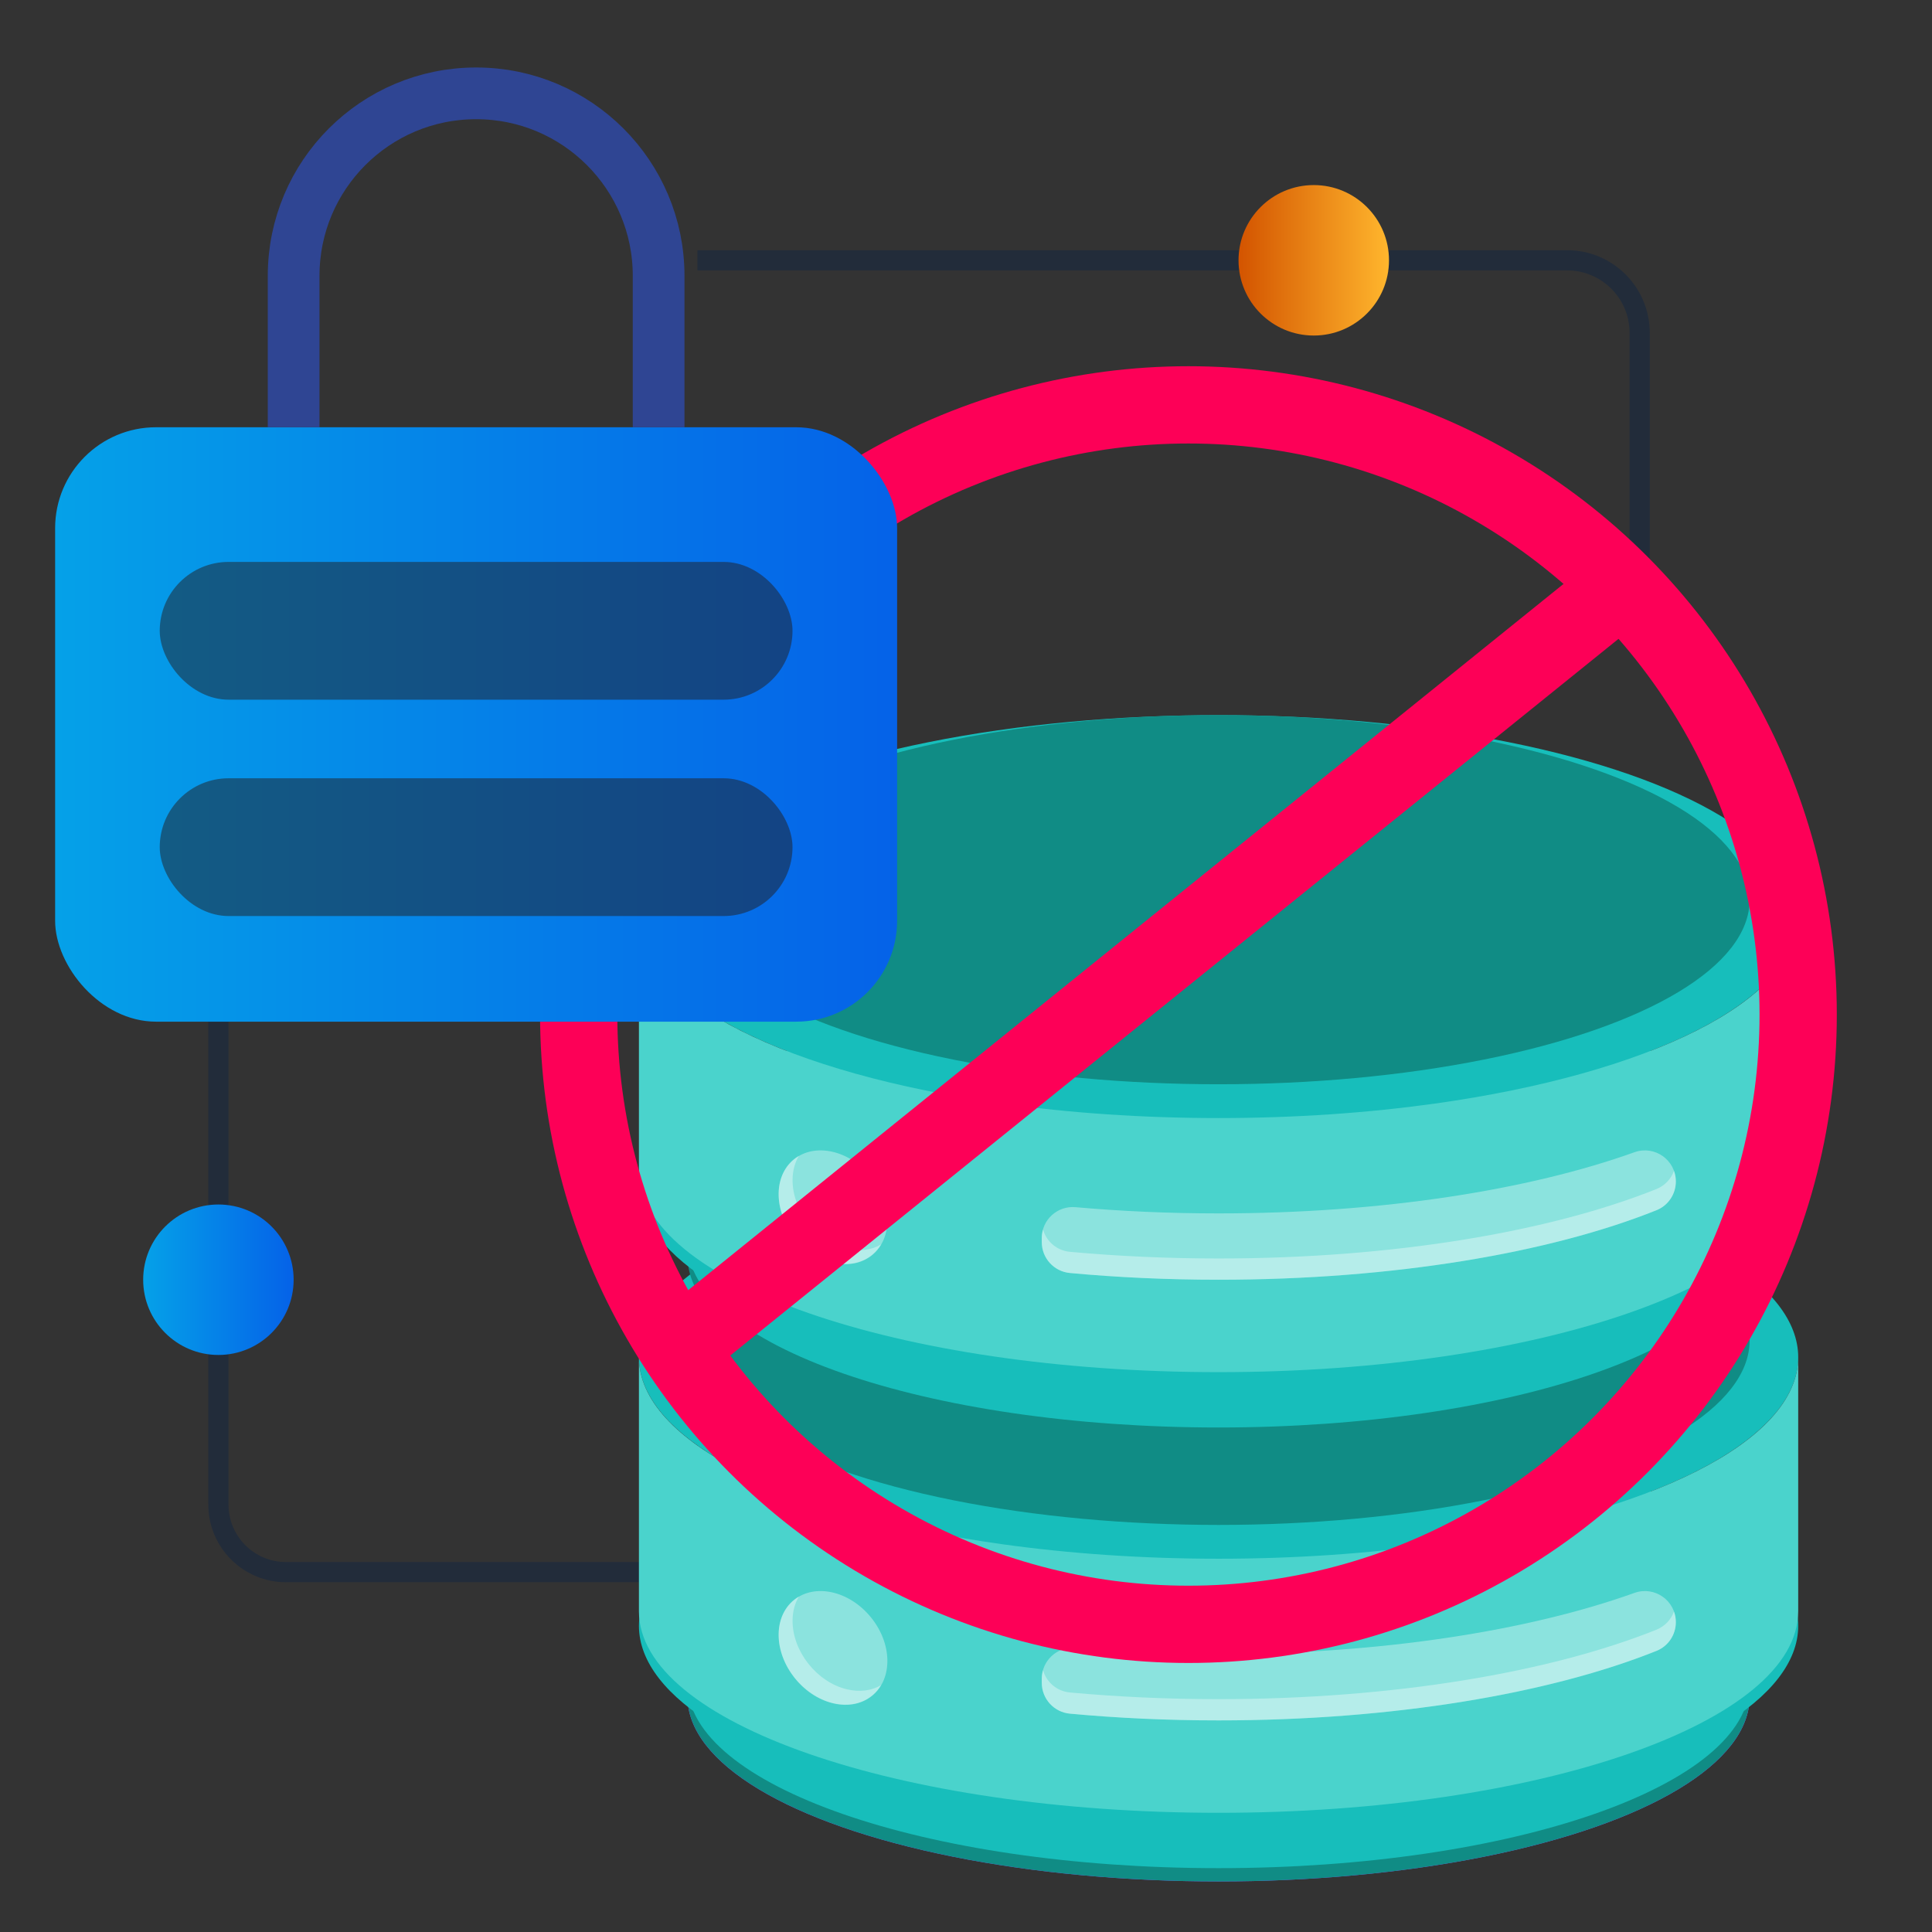
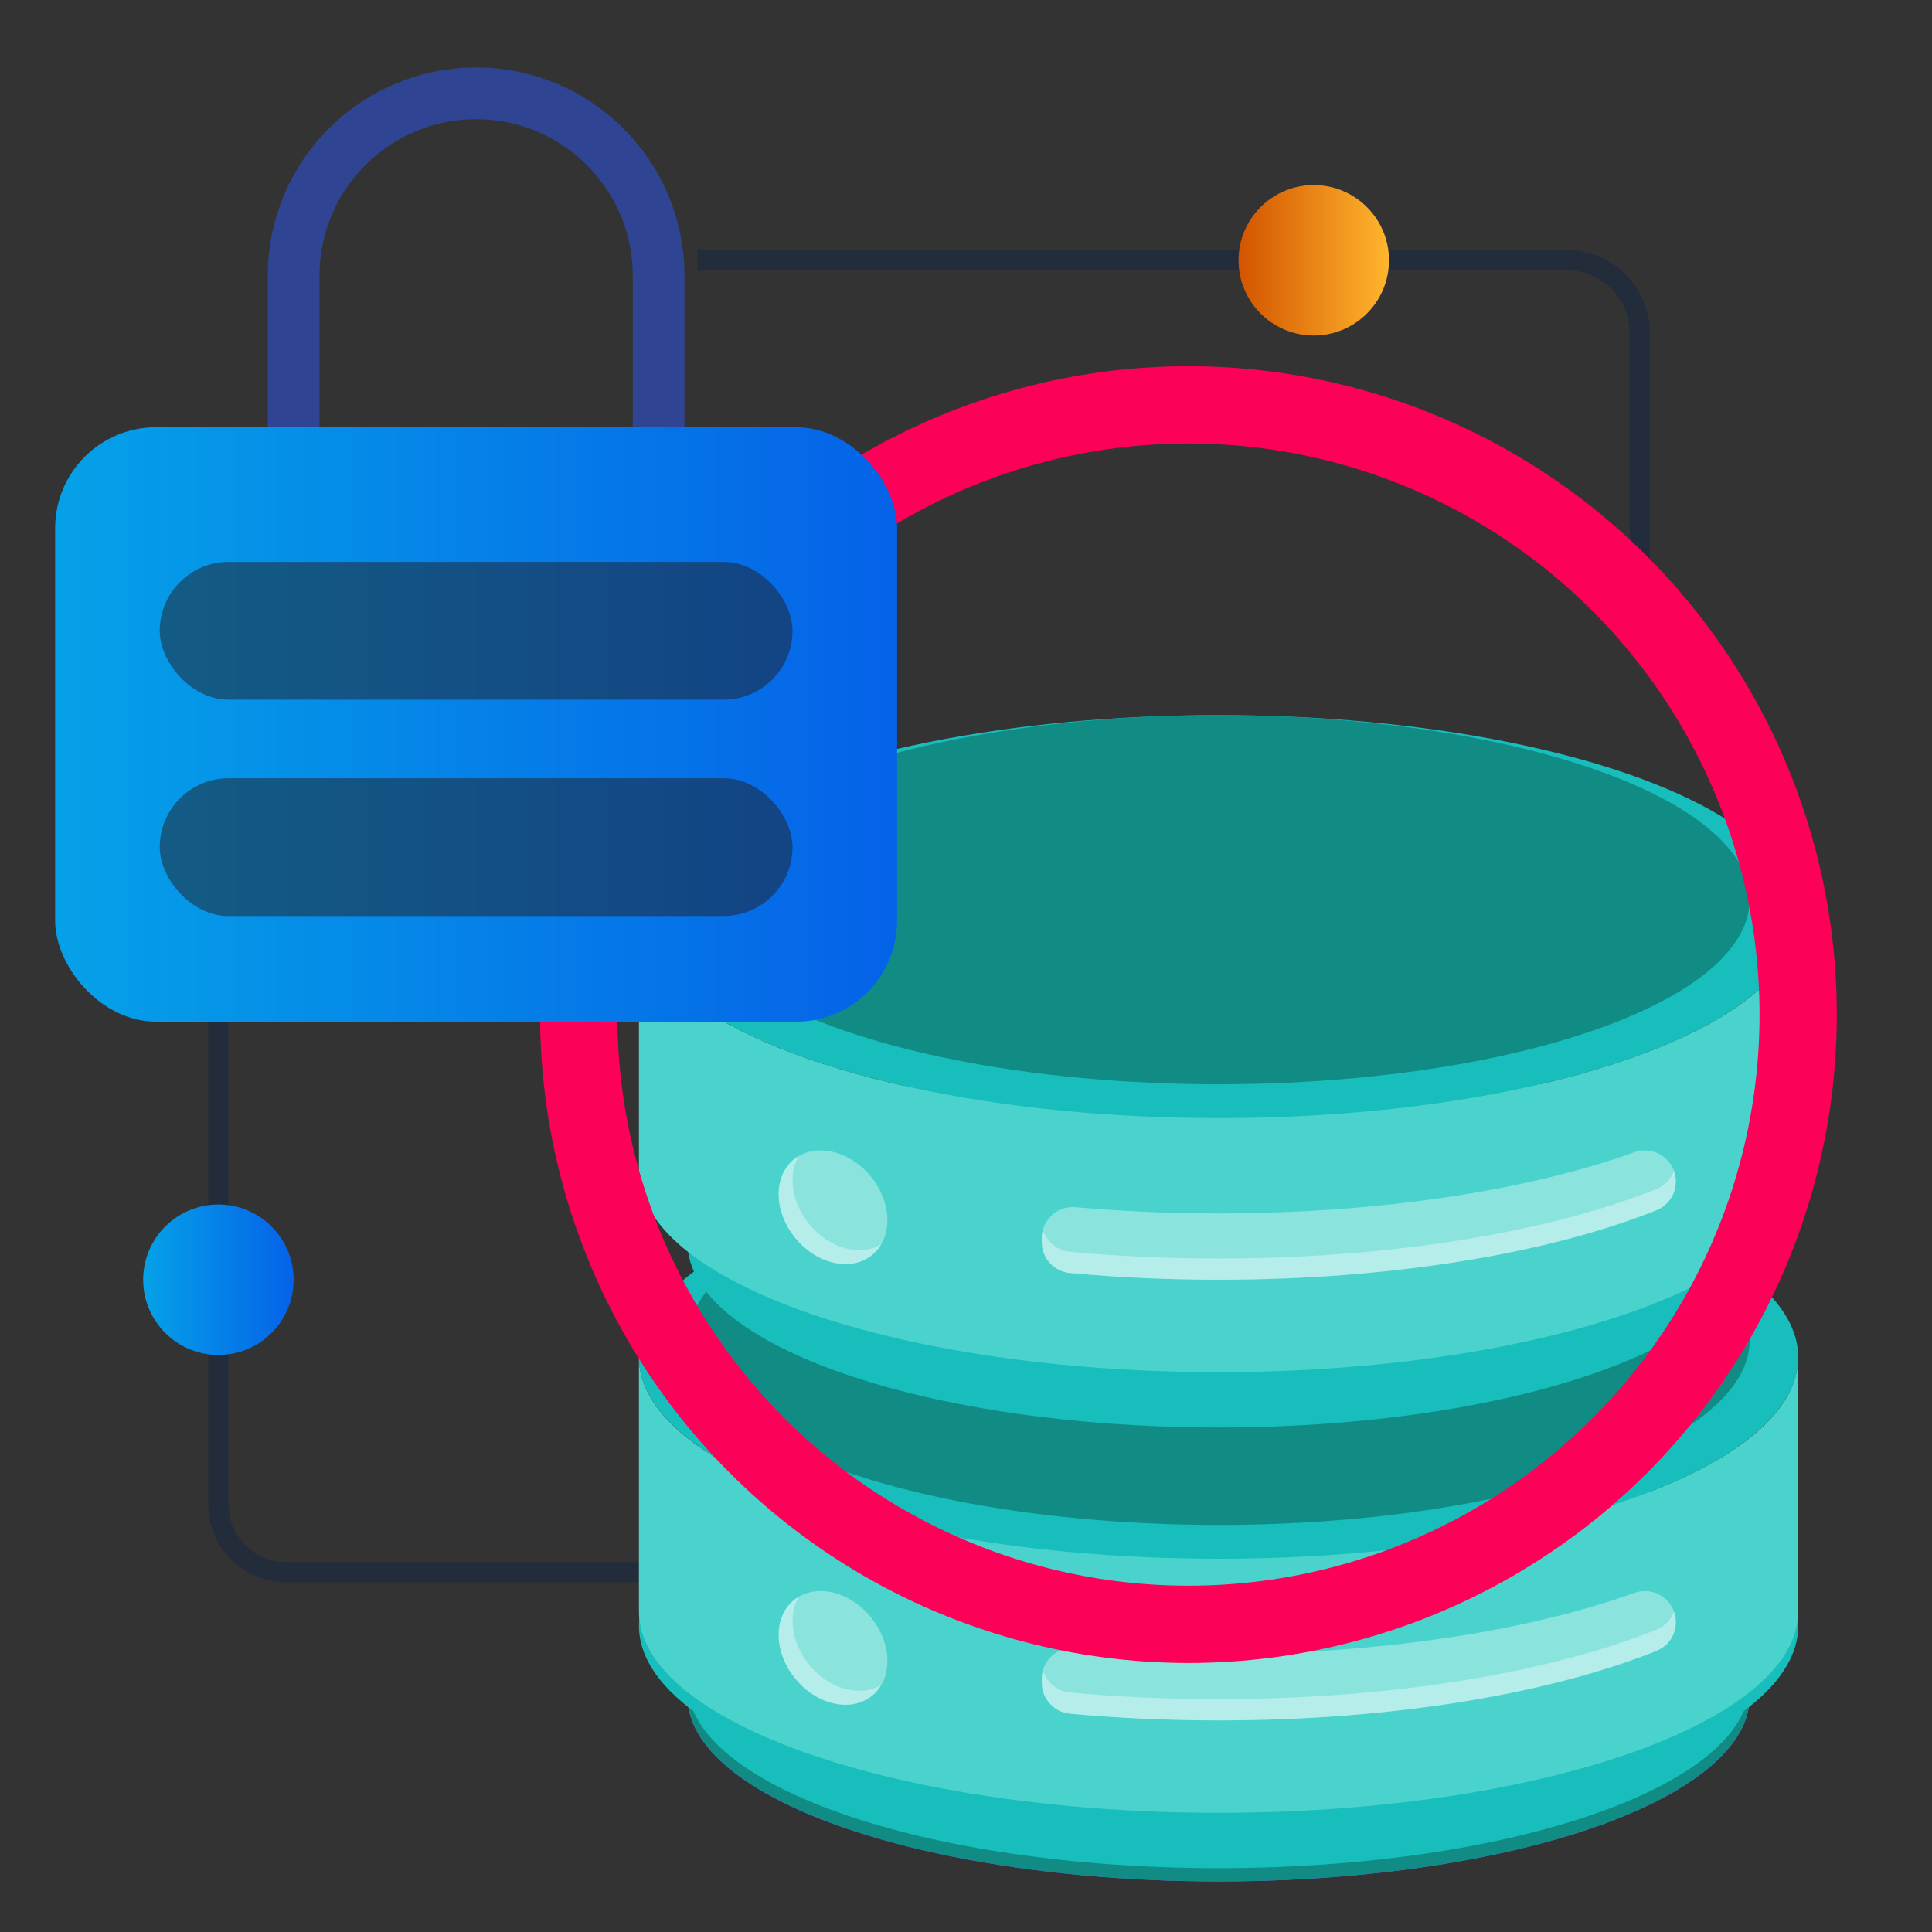
<svg xmlns="http://www.w3.org/2000/svg" xmlns:xlink="http://www.w3.org/1999/xlink" id="Layer_1" viewBox="0 0 150 150">
  <rect x="0" y="0" width="150" height="150" fill="#333333" stroke="none" />
  <defs>
    <style>.cls-1{fill:#8852ff;}.cls-2{fill:url(#linear-gradient-2);}.cls-3{fill:#231f20;opacity:.5;}.cls-4{stroke:#222c3a;stroke-width:1.567px;}.cls-4,.cls-5,.cls-6{fill:none;stroke-miterlimit:10;}.cls-7{fill:#17bebb;}.cls-5{stroke:#2f4593;stroke-width:4.015px;}.cls-8{fill:#108c85;}.cls-6{stroke:#fd0057;stroke-width:6px;}.cls-9{fill:url(#linear-gradient-3);}.cls-10{fill:url(#linear-gradient);}.cls-11{fill:#fff;opacity:.36;}.cls-12{fill:#4ad3cc;}</style>
    <linearGradient id="linear-gradient" x1="4.28" y1="56.247" x2="69.652" y2="56.247" gradientUnits="userSpaceOnUse">
      <stop offset="0" stop-color="#05a1e8" />
      <stop offset="1" stop-color="#0562e8" />
    </linearGradient>
    <linearGradient id="linear-gradient-2" x1="11.115" y1="99.358" x2="22.798" y2="99.358" xlink:href="#linear-gradient" />
    <linearGradient id="linear-gradient-3" x1="96.159" y1="20.21" x2="107.841" y2="20.21" gradientUnits="userSpaceOnUse">
      <stop offset="0" stop-color="#d35400" />
      <stop offset="1" stop-color="#ffb62d" />
    </linearGradient>
  </defs>
  <path class="cls-4" d="M54.147,20.21H121.67c3.112,0,5.634,2.522,5.634,5.634v17.783" />
  <path class="cls-4" d="M49.607,122.06H22.204c-2.898,0-5.247-2.349-5.247-5.247v-37.49" />
  <g>
    <g>
      <g>
        <g>
          <ellipse class="cls-1" cx="94.61" cy="131.745" rx="41.231" ry="14.33" />
          <ellipse class="cls-8" cx="94.61" cy="131.745" rx="41.231" ry="14.33" />
          <path class="cls-7" d="M135.839,124.579v6.132c0,7.915-18.456,14.332-41.23,14.332-22.77,0-41.23-6.416-41.23-14.332v-6.132c0,6.022,10.687,11.179,25.832,13.299,4.759,.664,9.954,1.032,15.398,1.032,5.448,0,10.648-.368,15.407-1.032,15.141-2.124,25.824-7.277,25.824-13.299Z" />
          <ellipse class="cls-7" cx="94.61" cy="105.376" rx="45.003" ry="15.641" />
          <ellipse class="cls-7" cx="94.61" cy="126.232" rx="45.003" ry="15.641" />
          <ellipse class="cls-8" cx="94.61" cy="104.065" rx="41.231" ry="14.33" />
          <path class="cls-12" d="M139.611,105.376v19.727c0,8.64-20.145,15.643-45.003,15.643-24.853,0-45.002-7.003-45.002-15.643v-19.727c0,6.573,11.664,12.202,28.196,14.516,5.194,.725,10.865,1.127,16.807,1.127,5.947,0,11.622-.402,16.816-1.127,16.526-2.319,28.186-7.943,28.186-14.516Z" />
        </g>
        <g>
          <path class="cls-11" d="M130.113,125.939h0c0,.981-.59,1.868-1.501,2.234-8.25,3.31-20.427,5.398-34.003,5.398-3.986,0-7.855-.181-11.537-.521-1.242-.114-2.19-1.155-2.19-2.401v-.314c0-1.415,1.211-2.521,2.621-2.396,3.552,.314,7.275,.482,11.106,.482,12.665,0,24.112-1.817,32.289-4.749,1.567-.562,3.214,.602,3.214,2.267Z" />
          <path class="cls-11" d="M130.113,125.941c0,.981-.592,1.87-1.498,2.23-8.252,3.31-20.429,5.4-34.005,5.4-3.984,0-7.857-.18-11.538-.523-1.243-.11-2.189-1.15-2.189-2.398v-.314c0-.232,.029-.453,.099-.662,.261,.929,1.08,1.638,2.09,1.73,3.682,.337,7.555,.517,11.538,.517,13.576,0,25.753-2.085,34.005-5.395,.639-.261,1.127-.778,1.353-1.405,.093,.25,.145,.528,.145,.819Z" />
        </g>
        <g>
          <ellipse class="cls-11" cx="64.674" cy="127.947" rx="3.784" ry="4.797" transform="translate(-66.519 70.142) rotate(-39.406)" />
          <path class="cls-11" d="M68.404,130.836c-.708,1.19-2.114,1.783-3.728,1.394-2.334-.557-4.222-2.938-4.222-5.313,0-1.353,.616-2.41,1.574-2.967-.314,.523-.494,1.167-.494,1.893,0,2.375,1.887,4.756,4.216,5.313,1.005,.238,1.928,.105,2.654-.319Z" />
        </g>
      </g>
      <g>
        <g>
-           <ellipse class="cls-8" cx="94.61" cy="97.532" rx="41.231" ry="14.33" />
          <ellipse class="cls-7" cx="95.083" cy="95.696" rx="41.231" ry="14.33" />
          <path class="cls-7" d="M135.839,90.366v6.132c0,7.915-18.456,14.332-41.23,14.332-22.77,0-41.23-6.416-41.23-14.332v-6.132c0,6.022,10.687,11.179,25.832,13.299,4.759,.664,9.954,1.032,15.398,1.032,5.448,0,10.648-.368,15.407-1.032,15.141-2.124,25.824-7.277,25.824-13.299Z" />
          <ellipse class="cls-7" cx="94.61" cy="71.163" rx="45.003" ry="15.641" />
-           <ellipse class="cls-7" cx="94.61" cy="92.018" rx="45.003" ry="15.641" />
          <ellipse class="cls-8" cx="94.61" cy="69.852" rx="41.231" ry="14.33" />
          <path class="cls-12" d="M139.611,71.163v19.727c0,8.64-20.145,15.643-45.003,15.643-24.853,0-45.002-7.003-45.002-15.643v-19.727c0,6.573,11.664,12.202,28.196,14.516,5.194,.725,10.865,1.127,16.807,1.127,5.947,0,11.622-.402,16.816-1.127,16.526-2.319,28.186-7.943,28.186-14.516Z" />
        </g>
        <g>
          <path class="cls-11" d="M130.113,91.726h0c0,.981-.59,1.868-1.501,2.234-8.25,3.31-20.427,5.398-34.003,5.398-3.986,0-7.855-.181-11.537-.521-1.242-.114-2.19-1.155-2.19-2.401v-.314c0-1.415,1.211-2.521,2.621-2.396,3.552,.314,7.275,.482,11.106,.482,12.665,0,24.112-1.817,32.289-4.749,1.567-.562,3.214,.602,3.214,2.267Z" />
          <path class="cls-11" d="M130.113,91.728c0,.981-.592,1.87-1.498,2.23-8.252,3.31-20.429,5.4-34.005,5.4-3.984,0-7.857-.18-11.538-.523-1.243-.11-2.189-1.15-2.189-2.398v-.314c0-.232,.029-.453,.099-.662,.261,.929,1.08,1.638,2.09,1.73,3.682,.337,7.555,.517,11.538,.517,13.576,0,25.753-2.085,34.005-5.395,.639-.261,1.127-.778,1.353-1.405,.093,.25,.145,.528,.145,.819Z" />
        </g>
        <g>
          <ellipse class="cls-11" cx="64.674" cy="93.733" rx="3.784" ry="4.797" transform="translate(-44.8 62.365) rotate(-39.406)" />
          <path class="cls-11" d="M68.404,96.622c-.708,1.19-2.114,1.783-3.728,1.394-2.334-.557-4.222-2.938-4.222-5.313,0-1.353,.616-2.41,1.574-2.967-.314,.523-.494,1.167-.494,1.893,0,2.375,1.887,4.756,4.216,5.313,1.005,.238,1.928,.105,2.654-.319Z" />
        </g>
      </g>
    </g>
    <circle class="cls-6" cx="92.27" cy="78.773" r="47.34" />
-     <line class="cls-6" x1="53.379" y1="104.065" x2="125.949" y2="45.513" />
  </g>
  <g>
    <rect class="cls-10" x="4.28" y="33.172" width="65.372" height="46.15" rx="7.836" ry="7.836" />
    <path class="cls-5" d="M22.798,33.172v-11.756c0-7.825,6.343-14.169,14.169-14.169h0c7.825,0,14.169,6.343,14.169,14.169v11.756" />
    <rect class="cls-3" x="12.402" y="43.627" width="49.128" height="10.696" rx="5.348" ry="5.348" />
    <rect class="cls-3" x="12.402" y="60.425" width="49.128" height="10.696" rx="5.348" ry="5.348" />
  </g>
  <circle class="cls-2" cx="16.957" cy="99.358" r="5.841" />
  <circle class="cls-9" cx="102" cy="20.21" r="5.841" />
</svg>